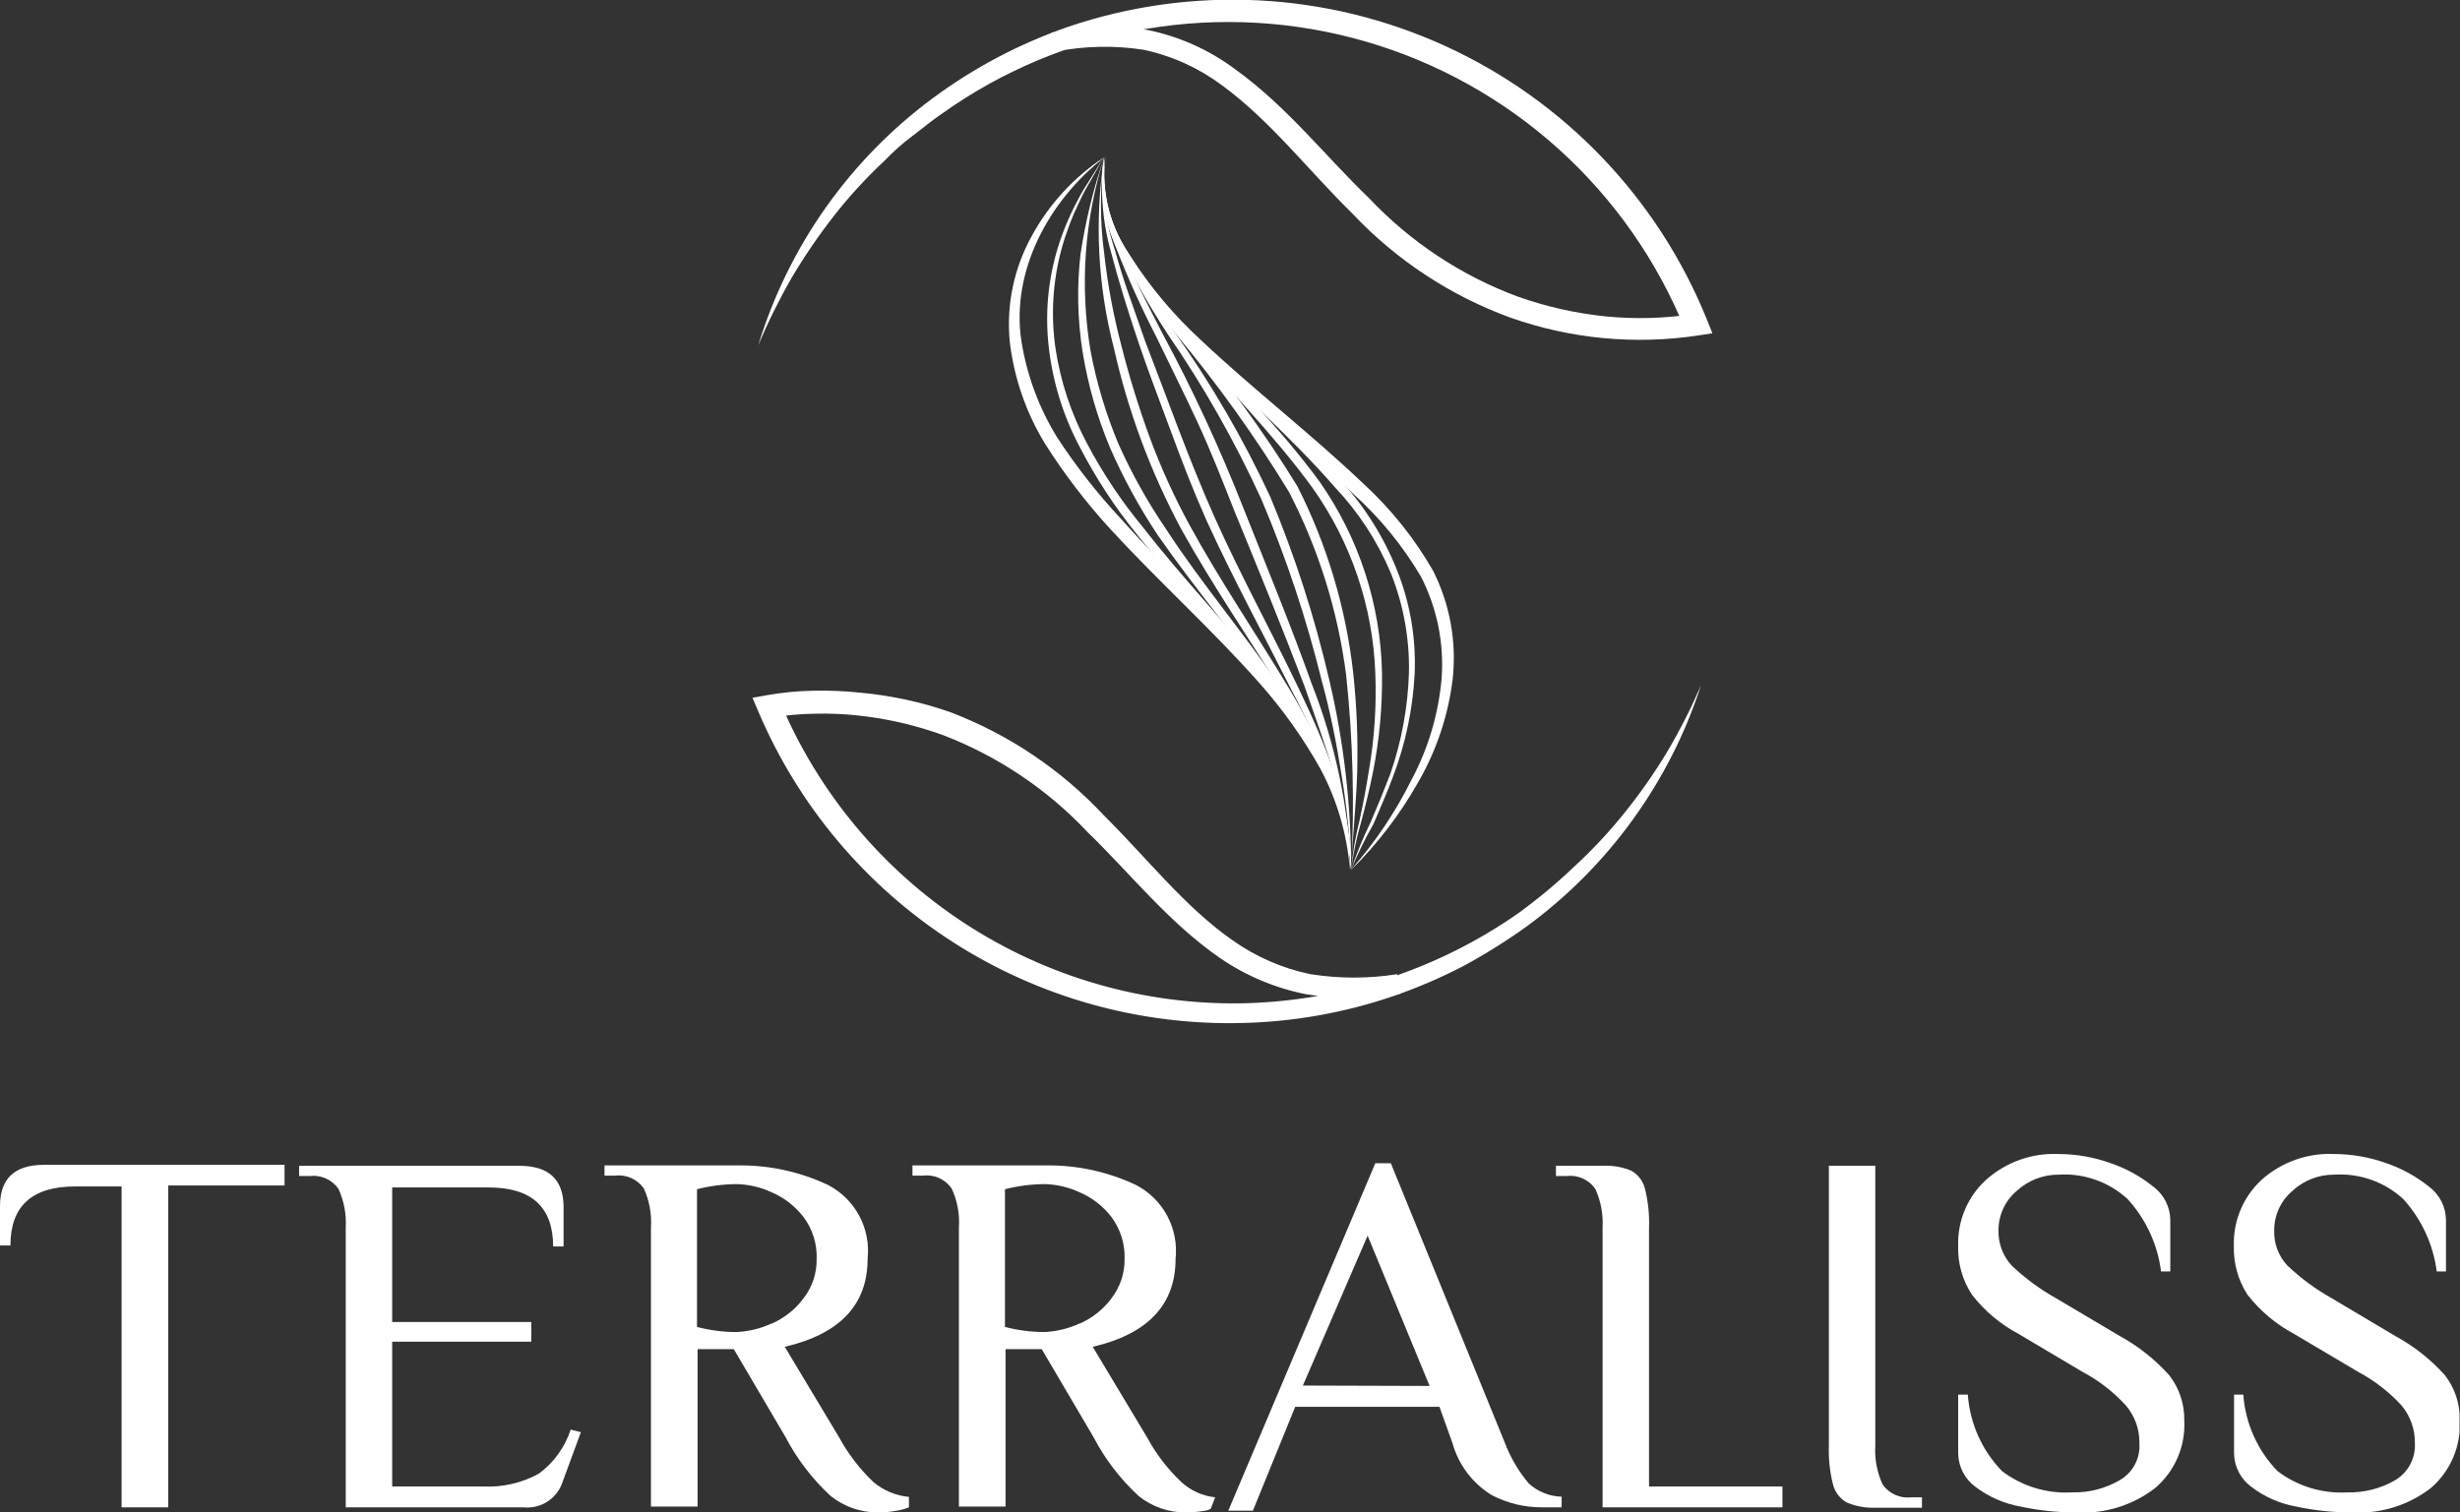
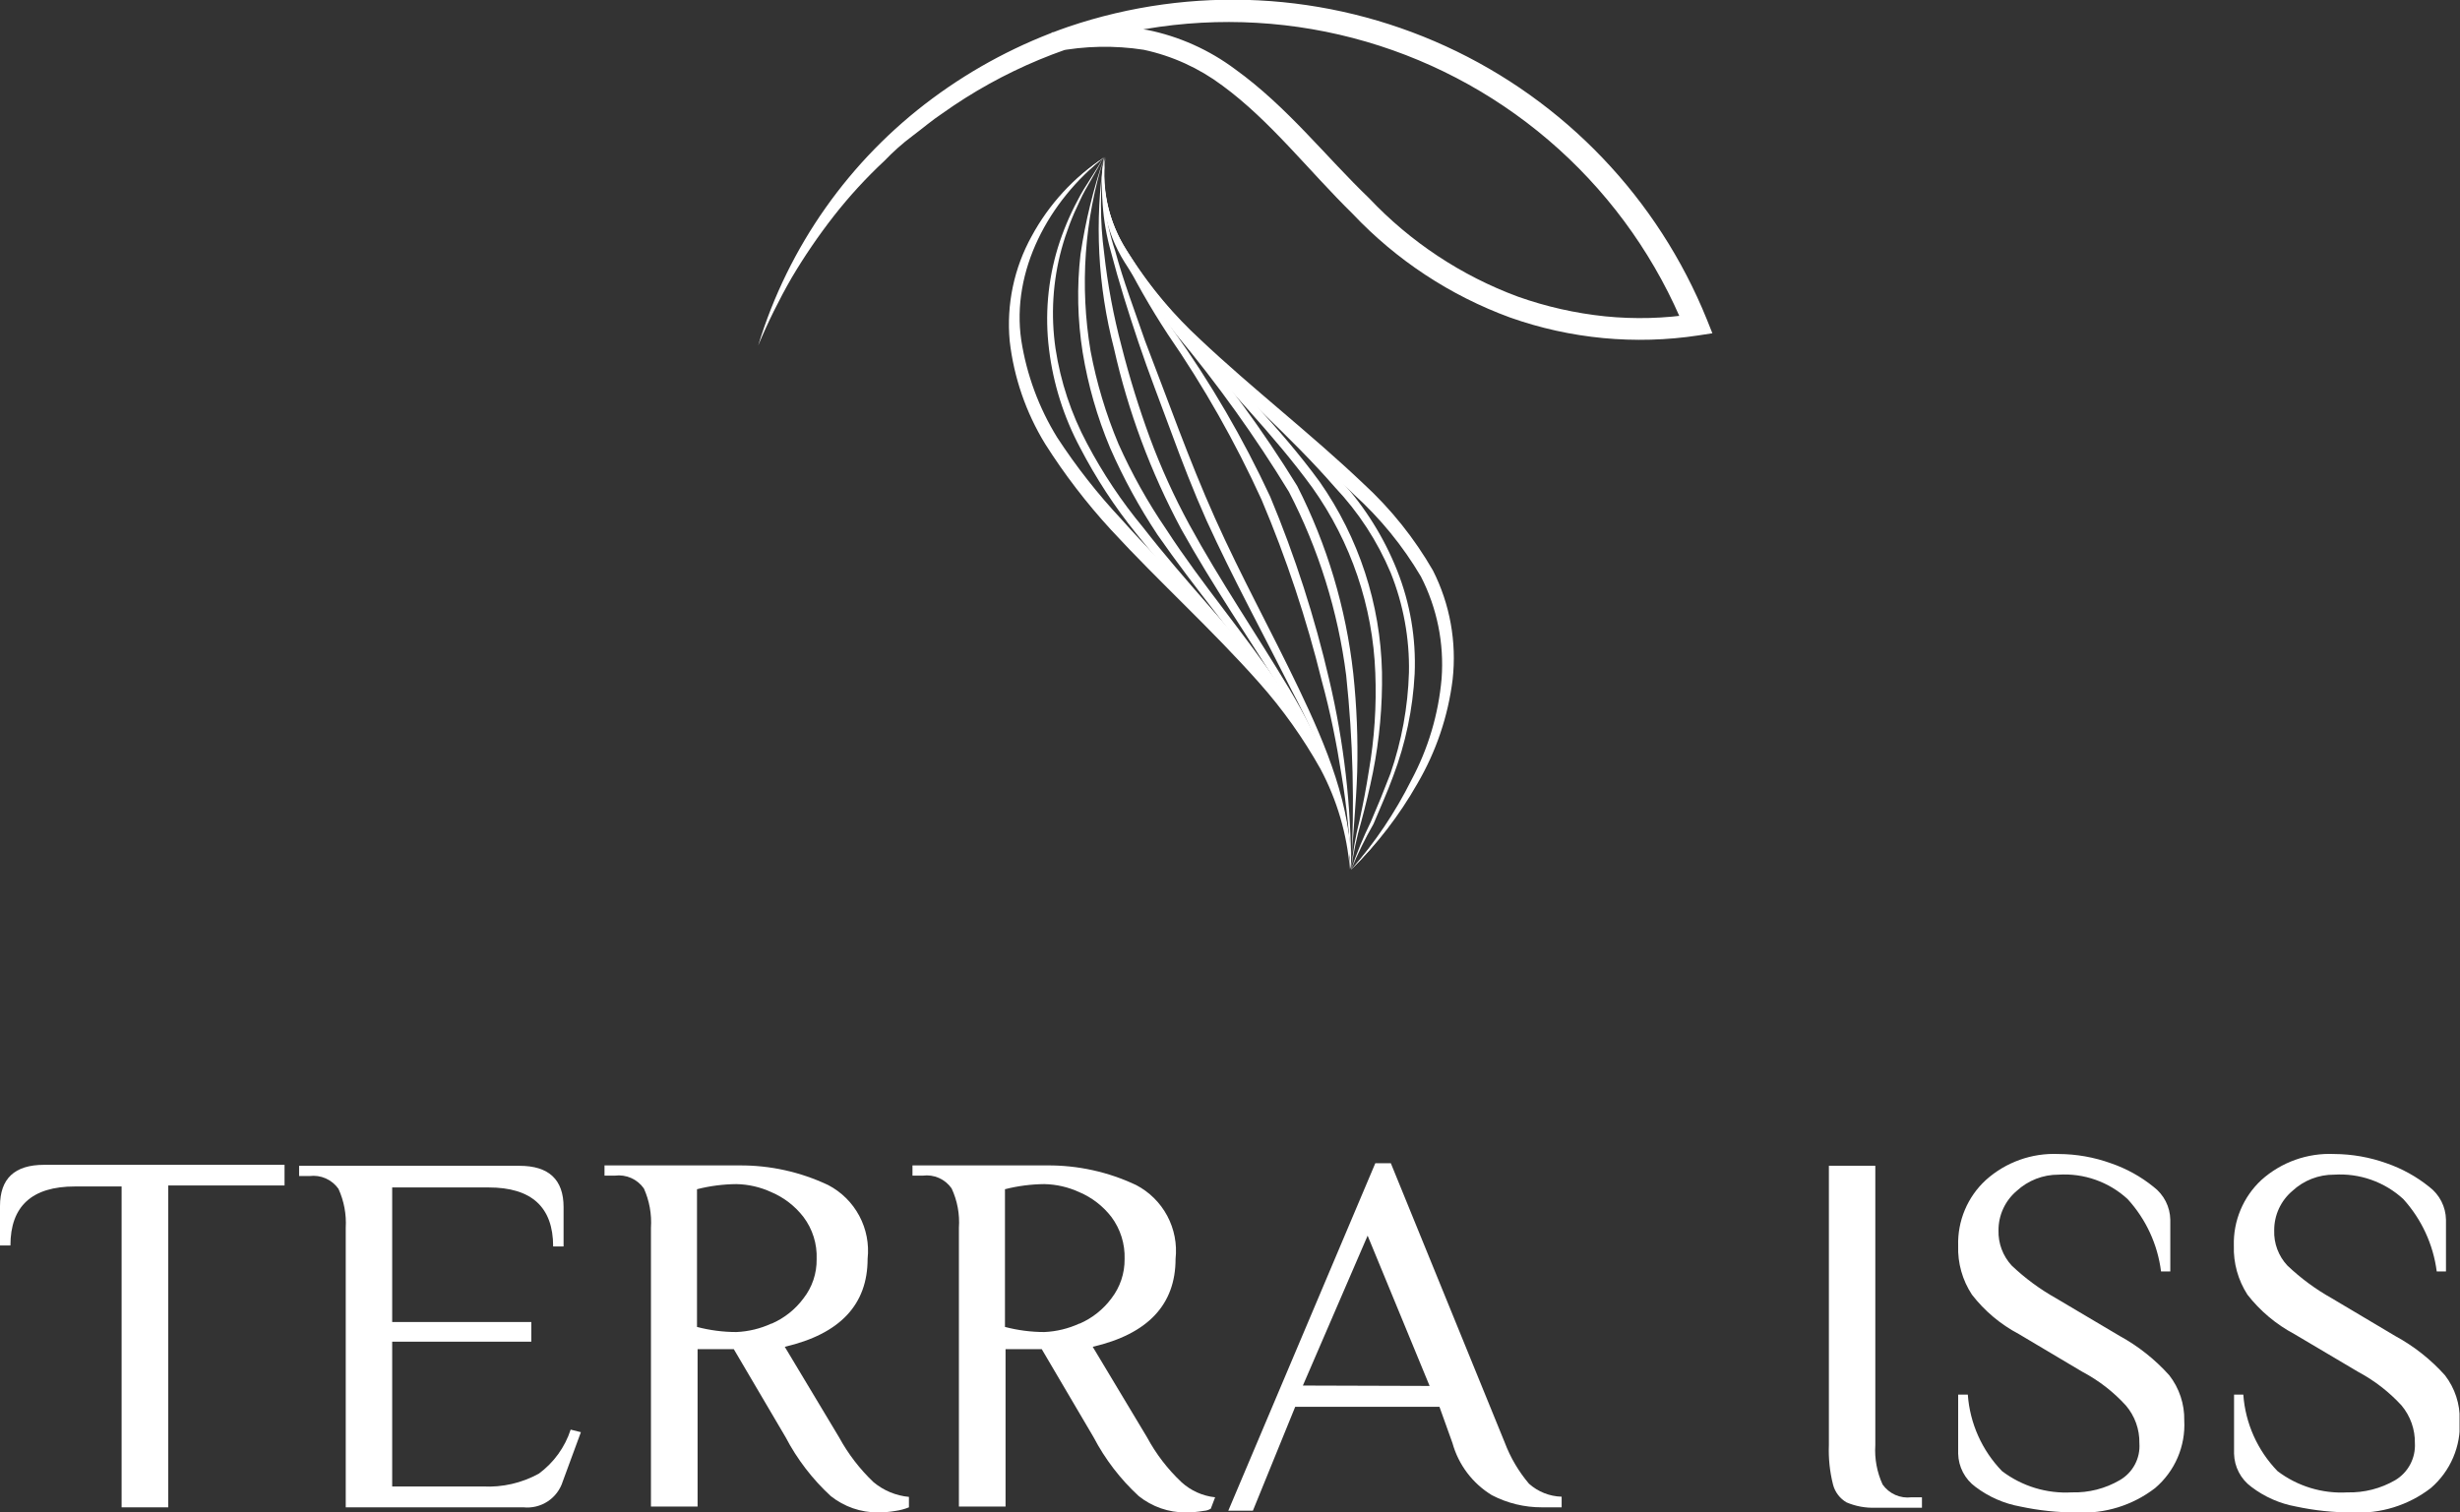
<svg xmlns="http://www.w3.org/2000/svg" width="1709" height="1051" viewBox="0 0 1709 1051" fill="none">
  <rect x="0" y="0" width="1709" height="1051" fill="#333333" stroke="none" />
  <g clip-path="url(#clip0_299_108)">
    <path d="M730.56 22.558C752.438 18.136 774.916 17.535 796.999 20.78C819.14 25.262 840.011 34.6 858.107 48.122C894.334 74.233 920.855 108.683 951.204 137.801C979.938 168.232 1015.3 191.623 1054.55 206.154C1074.13 213.096 1094.46 217.685 1115.12 219.825C1135.61 221.888 1156.28 221.337 1176.63 218.185L1170.75 229.258C1151.34 181.294 1121.31 138.354 1082.92 103.662C1044.53 68.97 998.778 43.429 949.1 28.957C899.422 14.485 847.11 11.459 796.094 20.105C745.079 28.752 696.686 48.847 654.551 78.881C647.306 83.665 640.88 89.27 633.908 94.465C626.936 99.66 620.238 105.675 614.496 111.69C601.807 123.516 590.06 136.314 579.363 149.968C568.651 163.676 558.833 178.06 549.971 193.031C541.245 208.203 533.483 223.91 526.73 240.058C547.676 171.33 590.133 111.142 647.852 68.354C676.57 47.049 708.382 30.268 742.18 18.593C828.116 -10.53 921.936 -5.685 1004.42 32.136C1086.89 69.957 1151.79 137.889 1185.79 222.012L1189.62 231.582L1179.91 233.086C1135.95 239.76 1091.01 235.487 1049.09 220.645C1007.54 205.44 970.093 180.775 939.721 148.601C908.825 118.252 882.578 83.939 849.221 59.468C833.005 47.323 814.349 38.834 794.539 34.588C774.252 31.446 753.574 31.863 733.431 35.818L730.56 22.558Z" fill="white" />
-     <path d="M972.393 690.914C950.883 694.333 928.968 694.333 907.458 690.914C885.996 686.687 865.622 678.128 847.58 665.76C811.627 640.88 785.379 607.113 755.714 578.405C727.733 548.615 693.386 525.529 655.234 510.872C636.176 503.937 616.344 499.346 596.177 497.201C586.1 496.109 575.961 495.698 565.828 495.971C555.838 496.098 545.873 497.012 536.026 498.705L541.905 487.632C568.334 550.672 613.061 604.338 670.306 641.697C727.55 679.056 794.682 698.391 863.028 697.203C931.577 695.759 998.168 674.07 1054.42 634.865C1068.22 624.878 1081.33 613.962 1093.65 602.192C1106.25 590.616 1117.95 578.093 1128.65 564.734C1139.44 551.344 1149.31 537.23 1158.18 522.492C1166.99 507.605 1174.84 492.171 1181.69 476.285C1159.94 543.35 1117.67 601.884 1060.84 643.614C1046.51 653.91 1031.54 663.271 1016 671.639C1000.31 679.736 984.04 686.681 967.335 692.418C933.792 703.804 898.714 710.026 863.302 710.874C791.928 712.739 721.647 693.066 661.614 654.418C601.581 615.769 554.578 559.937 526.73 494.194L522.766 484.898L532.608 483.12C543.399 481.207 554.324 480.155 565.281 479.976C576.099 479.749 586.921 480.206 597.681 481.343C619.126 483.287 640.249 487.879 660.566 495.014C700.944 510.47 737.27 534.921 766.787 566.511C796.862 596.313 822.7 629.807 855.783 653.047C872.129 664.772 890.76 672.923 910.465 676.97C930.392 680.116 950.689 680.116 970.616 676.97L972.393 690.914Z" fill="white" />
    <path d="M767.059 109.365C728.508 139.714 702.397 188.245 709.506 236.502C713.234 260.399 721.693 283.312 734.387 303.899C747.634 324.221 762.638 343.342 779.226 361.042C811.899 397.816 849.083 431.036 880.799 469.587C896.711 488.802 910.464 509.707 921.811 531.925C932.364 554.621 937.823 579.351 937.806 604.38C935.874 579.84 928.893 555.964 917.3 534.249C905.359 512.915 891.15 492.931 874.921 474.645C842.385 437.871 805.474 404.651 771.707 368.014C754.748 349.541 739.468 329.594 726.047 308.41C712.732 286.656 704.334 262.254 701.44 236.912C699.124 211.639 704.459 186.252 716.751 164.048C728.735 141.936 746.021 123.146 767.059 109.365Z" fill="white" />
    <path d="M767.061 109.365C727.827 138.894 701.306 187.835 708.004 236.639C711.523 260.889 719.992 284.155 732.885 304.992C746.238 325.604 761.38 345 778.135 362.956C811.081 399.593 848.128 432.813 880.118 471.091C896.252 490.087 910.236 510.811 921.813 532.882C932.379 555.462 938.107 580.002 938.628 604.927C937.276 579.87 930.563 555.396 918.942 533.156C906.896 511.693 892.598 491.575 876.29 473.141C843.89 435.957 806.98 402.874 773.35 366.237C756.437 347.857 741.202 328.001 727.827 306.906C714.614 285.39 706.176 261.288 703.083 236.229C700.689 211.266 705.73 186.153 717.574 164.048C729.487 142.145 746.453 123.399 767.061 109.365Z" fill="white" />
    <path d="M938.626 604.38C937.214 580.878 930.929 557.926 920.171 536.983C909.359 516.179 896.392 496.568 881.483 478.473C851.954 441.836 819.008 407.932 789.343 370.748C774.393 352.234 761.341 332.266 750.381 311.144C739.027 289.887 731.704 266.712 728.782 242.791C725.821 219.016 727.918 194.885 734.934 171.977C738.447 160.678 743.024 149.738 748.604 139.304C753.936 128.641 761.455 119.345 766.65 108.818C761.865 119.618 754.756 129.188 749.971 139.987C744.824 150.518 740.659 161.501 737.531 172.797C731.355 195.408 729.913 219.05 733.293 242.244C736.786 265.292 744.183 287.575 755.166 308.137C766.1 328.889 779.157 348.452 794.128 366.51C822.973 403.694 856.056 437.461 885.037 475.055C899.597 493.862 912.194 514.108 922.632 535.48C932.687 557.087 938.134 580.552 938.626 604.38Z" fill="white" />
    <path d="M938.627 604.38C937.336 581.661 931.478 559.437 921.402 539.034C911.556 518.57 899.744 499.111 886.131 480.934C859.747 444.023 830.218 409.163 804.107 371.568C791.398 352.418 780.375 332.201 771.161 311.144C762.268 289.906 755.891 267.699 752.159 244.978C748.553 222.368 748.047 199.372 750.655 176.625C754.085 153.756 759.576 131.245 767.06 109.365C753.316 152.827 750.083 198.93 757.627 243.885C761.804 266.062 768.311 287.736 777.04 308.547C786.283 329.223 797.355 349.033 810.123 367.741C834.866 405.882 864.805 440.605 890.233 478.473C915.66 516.341 939.037 558.173 938.627 604.38Z" fill="white" />
    <path d="M938.627 604.38C937.446 582.138 932.017 560.327 922.632 540.128C913.61 519.856 903.148 500.257 891.326 481.481C867.676 443.75 842.522 406.975 820.649 367.741C799.445 328.174 783.716 285.91 773.895 242.107C762.619 198.784 760.293 153.617 767.06 109.365C764.121 131.414 764.121 153.756 767.06 175.805C769.482 197.769 773.549 219.521 779.227 240.877C784.69 262.391 791.261 283.609 798.913 304.446C806.577 325.123 815.714 345.225 826.254 364.596C847.58 403.695 872.734 440.469 895.564 478.473C907.061 497.684 917.07 517.748 925.503 538.487C934.126 559.387 938.584 581.771 938.627 604.38Z" fill="white" />
    <path d="M938.626 604.38C937.575 582.453 932.958 560.843 924.956 540.401C917.082 519.81 907.951 499.722 897.614 480.25C877.792 440.879 856.602 402.054 838.284 361.862C829.261 341.63 821.195 320.85 813.676 300.344C806.158 279.838 798.092 259.332 790.983 238.143C783.874 216.953 777.312 196.174 771.707 174.711C765.732 153.472 764.15 131.237 767.059 109.365C765.085 131.307 767.692 153.42 774.715 174.301C780.457 195.49 788.386 216.27 795.494 236.912C811.352 277.924 825.98 319.62 844.025 359.948C862.071 400.277 882.987 438.145 902.262 478.473C921.538 518.801 939.036 560.497 938.626 604.38Z" fill="white" />
-     <path d="M938.626 604.38C937.41 582.443 933.555 560.732 927.143 539.718C921.264 518.528 913.472 497.749 906.364 477.106C890.779 436.094 873.964 395.082 857.149 354.07C849.083 333.564 841.018 313.058 831.858 293.236C822.699 273.413 812.72 253.727 803.15 233.768C793.008 214.108 783.882 193.94 775.809 173.344C767.248 153.177 764.228 131.09 767.06 109.365C765.46 131.212 769.657 153.093 779.226 172.797C787.566 193.03 797.682 212.579 807.798 232.128C828.715 270.995 847.294 311.076 863.438 352.156C879.706 393.168 896.657 434.18 911.285 475.192C927.505 516.439 936.745 560.098 938.626 604.38Z" fill="white" />
    <path d="M938.627 604.38C937.831 582.203 935.594 560.101 931.929 538.214C928.511 516.341 924.137 494.604 918.258 473.141C907.68 430.128 893.692 388.026 876.426 347.235C858.143 307.123 836.369 268.697 811.354 232.401C799.107 213.754 788.057 194.349 778.271 174.301C768.031 154.295 764.121 131.646 767.061 109.365C765.068 131.451 769.835 153.62 780.731 172.934C791.052 192.527 802.557 211.473 815.181 229.667C841.108 266.021 863.624 304.691 882.441 345.184C899.651 386.386 913.37 428.96 923.453 472.458C933.644 515.689 938.737 559.964 938.627 604.38Z" fill="white" />
    <path d="M938.627 604.38C941.117 559.339 939.974 514.171 935.209 469.314C929.529 424.795 916.063 381.621 895.428 341.766C872.055 303.426 845.872 266.871 817.095 232.401C802.88 214.265 790.213 194.967 779.227 174.711C768.067 154.87 763.789 131.893 767.06 109.365C764.977 131.901 770.409 154.492 782.508 173.617C793.814 192.886 806.709 211.177 821.059 228.3C850.637 262.56 877.426 299.132 901.169 337.665C921.886 378.396 935.085 422.53 940.131 467.947C942.554 490.645 943.468 513.48 942.865 536.3C942.181 559.403 939.584 581.823 938.627 604.38Z" fill="white" />
    <path d="M938.628 604.38C939.698 592.807 941.663 581.335 944.506 570.066C946.967 558.72 949.154 547.373 950.931 535.89C954.846 513.329 956.358 490.416 955.443 467.536C953.724 421.37 938.567 376.709 911.833 339.032C884.492 301.438 851.682 268.902 821.47 233.495C805.901 216.08 792.159 197.116 780.458 176.898C768.16 156.723 763.323 132.875 766.788 109.502C764.291 132.634 770.001 155.907 782.919 175.258C795.064 194.83 809.123 213.147 824.888 229.94C855.784 264.527 889.277 297.063 916.891 334.931C944.02 373.768 959.05 419.764 960.091 467.126C960.466 490.478 958.358 513.804 953.802 536.71C951.478 548.193 948.744 559.54 945.736 570.75C942.509 581.761 940.132 593.004 938.628 604.38Z" fill="white" />
    <path d="M938.627 604.38C942.442 593.015 947.009 581.918 952.298 571.16C957.083 560.087 961.594 549.014 965.969 537.53C973.763 514.935 978.096 491.291 978.819 467.4C979.291 443.632 974.967 420.012 966.105 397.953C956.873 376.015 943.768 355.918 927.417 338.622C896.112 302.532 859.064 271.362 826.118 235.955C809.164 218.626 794.256 199.407 781.688 178.675C768.745 157.894 763.88 133.085 768.018 108.955C764.966 133.036 770.957 157.392 784.833 177.308C797.479 197.279 812.337 215.76 829.125 232.401C862.619 266.714 899.529 298.02 931.792 334.248C948.366 352.48 961.517 373.551 970.617 396.449C979.679 419.25 983.825 443.707 982.784 468.22C981.533 492.545 976.506 516.528 967.883 539.307C963.781 550.654 958.723 561.591 954.212 572.527C948.327 582.793 943.121 593.433 938.627 604.38Z" fill="white" />
    <path d="M938.627 604.38C955.572 585.805 969.92 565.018 981.28 542.588C993.311 520.678 1000.71 496.528 1003.02 471.638C1005.17 446.911 1000.44 422.069 989.346 399.867C976.56 378.214 960.566 358.625 941.908 341.766C906.091 306.77 865.899 275.874 829.946 240.193C811.572 222.653 795.495 202.855 782.098 181.273C768.364 159.989 763.006 134.369 767.061 109.365C763.825 134.453 770.172 159.839 784.833 180.453C798.743 201.31 815.232 220.326 833.91 237.049C870.137 271.773 910.192 302.532 946.83 337.529C965.626 354.913 981.668 375.058 994.404 397.269C1006.03 420.37 1010.78 446.327 1008.07 472.048C1005.11 497.427 997.02 521.939 984.287 544.092C971.857 566.156 956.498 586.436 938.627 604.38Z" fill="white" />
    <path d="M938.626 604.38C955.186 585.53 969.246 564.624 980.458 542.178C992.18 520.284 999.342 496.241 1001.51 471.501C1003.32 447.026 998.357 422.524 987.157 400.687C974.601 379.389 958.883 360.121 940.54 343.544C904.996 308.547 864.668 277.651 828.987 241.697C810.68 223.929 794.654 203.953 781.277 182.23C767.599 160.42 762.713 134.23 767.606 108.955C764.833 134.004 771.459 159.19 786.198 179.632C799.716 200.304 815.742 219.222 833.909 235.955C870.41 270.406 910.465 301.165 947.239 336.161C966.306 353.677 982.58 374.009 995.496 396.449C1007.32 419.827 1012.07 446.147 1009.17 472.184C1006.01 497.703 997.682 522.31 984.696 544.502C972.201 566.508 956.694 586.662 938.626 604.38Z" fill="white" />
    <path d="M52.085 824.477C22.192 824.477 7.245 838.148 7.245 865.489H0V838.148C0 819.009 10.116 809.439 30.622 809.439H197.678V823.794H116.884V1047.45H84.485V824.477H52.085Z" fill="white" />
    <path d="M235.134 826.118C232.906 822.952 229.859 820.453 226.319 818.887C222.779 817.322 218.879 816.75 215.038 817.232H207.793V810.123H360.904C381.274 810.123 391.527 819.693 391.527 838.831V866.173H384.281C384.281 838.831 369.335 825.161 339.441 825.161H272.455V918.668H369.107V932.339H272.455V1032.95H335.477C348.993 1033.66 362.436 1030.58 374.302 1024.07C384.707 1016.43 392.453 1005.72 396.448 993.447L403.557 995.224L390.98 1029.4C389.21 1035.1 385.519 1040.02 380.535 1043.31C375.55 1046.6 369.579 1048.06 363.638 1047.45H240.192V853.186C240.732 843.886 238.996 834.595 235.134 826.118Z" fill="white" />
    <path d="M577.175 1039.65C564.407 1027.9 553.769 1014.02 545.733 998.642L509.779 937.534H484.625V1046.9H452.226V853.187C452.848 843.807 451.158 834.419 447.304 825.845C445.065 822.657 441.995 820.144 438.429 818.577C434.862 817.011 430.934 816.451 427.072 816.959H419.963V809.851H513.47C534.88 809.672 556.053 814.346 575.398 823.521C584.582 828.326 592.104 835.788 596.981 844.934C601.859 854.079 603.866 864.483 602.74 874.786C602.74 906.593 583.555 926.962 545.186 935.894L582.917 998.779C589.226 1010.35 597.298 1020.86 606.841 1029.95C613.819 1035.77 622.398 1039.35 631.448 1040.2V1047.45C628.507 1048.64 625.431 1049.46 622.289 1049.91C618.226 1050.62 614.11 1050.99 609.985 1051C598.076 1051.06 586.503 1047.06 577.175 1039.65ZM536.163 919.763C544.9 915.948 552.487 909.916 558.173 902.264C564.268 894.468 567.501 884.817 567.333 874.923C567.742 864.407 564.507 854.073 558.173 845.668C552.346 838.11 544.672 832.178 535.89 828.443C528.256 824.904 519.969 822.995 511.556 822.838C502.333 822.921 493.153 824.115 484.215 826.392V922.087C493.14 924.433 502.328 925.628 511.556 925.641C519.972 925.282 528.238 923.285 535.89 919.763H536.163Z" fill="white" />
    <path d="M791.121 1039.65C778.352 1027.9 767.714 1014.02 759.678 998.641L723.724 937.533H698.57V1046.9H666.171V853.185C666.826 843.79 665.086 834.383 661.113 825.844C658.906 822.656 655.862 820.139 652.316 818.571C648.77 817.003 644.86 816.445 641.017 816.958H633.908V809.849H727.279C748.734 809.66 769.953 814.334 789.344 823.52C798.527 828.325 806.049 835.787 810.927 844.932C815.804 854.078 817.811 864.481 816.685 874.785C816.685 906.638 797.409 927.007 759.131 935.893L796.863 998.778C803.116 1010.38 811.193 1020.91 820.786 1029.95C827.253 1035.86 835.446 1039.55 844.163 1040.47L841.155 1048.4C839.66 1049.29 837.972 1049.81 836.234 1049.91C832.126 1050.63 827.964 1050.99 823.794 1051C811.925 1051.07 800.391 1047.07 791.121 1039.65ZM750.109 919.761C758.845 915.947 766.433 909.915 772.119 902.263C778.155 894.436 781.381 884.805 781.278 874.922C781.621 864.415 778.392 854.102 772.119 845.666C766.291 838.109 758.617 832.177 749.835 828.441C742.196 824.918 733.912 823.01 725.502 822.836C716.278 822.92 707.099 824.114 698.16 826.391V922.085C707.085 924.432 716.274 925.626 725.502 925.64C733.916 925.267 742.179 923.271 749.835 919.761H750.109Z" fill="white" />
    <path d="M1036.37 1038.97C1022.99 1030.8 1013.22 1017.85 1009.03 1002.74L1000.01 977.588H899.803L870.411 1049.77H853.322L955.442 808.346H966.242L1045.39 1002.47C1049.33 1012.88 1055.02 1022.55 1062.21 1031.04C1068.47 1036.63 1076.51 1039.83 1084.9 1040.06V1047.45H1071.23C1059.1 1047.5 1047.13 1044.59 1036.37 1038.97ZM993.173 963.097L950.111 858.654L905.134 962.824L993.173 963.097Z" fill="white" />
-     <path d="M1108.28 826.117C1106.05 822.952 1103.01 820.452 1099.47 818.887C1095.93 817.321 1092.03 816.749 1088.18 817.231H1080.94V810.122H1113.34C1120.17 809.72 1126.99 810.889 1133.3 813.54C1135.62 814.852 1137.65 816.618 1139.27 818.731C1140.89 820.845 1142.07 823.264 1142.73 825.844C1144.98 834.775 1145.95 843.981 1145.6 853.185V1032.95H1238.29V1047.45H1113.34V853.185C1113.88 843.885 1112.14 834.594 1108.28 826.117Z" fill="white" />
    <path d="M1282.85 1044.03C1280.53 1042.69 1278.5 1040.9 1276.88 1038.76C1275.26 1036.62 1274.08 1034.19 1273.42 1031.59C1271.17 1022.66 1270.2 1013.45 1270.55 1004.25V810.123H1302.81V1004.25C1302.21 1013.64 1303.95 1023.03 1307.87 1031.59C1310.1 1034.75 1313.15 1037.25 1316.69 1038.82C1320.23 1040.38 1324.13 1040.96 1327.97 1040.47H1335.21V1047.72H1302.81C1295.97 1047.97 1289.16 1046.71 1282.85 1044.03Z" fill="white" />
    <path d="M1403.57 1046.9C1392.25 1044.86 1381.57 1040.17 1372.4 1033.23C1368.75 1030.56 1365.77 1027.09 1363.68 1023.08C1361.6 1019.07 1360.46 1014.64 1360.37 1010.12V969.112H1367.07C1368.5 989.083 1376.92 1007.91 1390.85 1022.29C1404.76 1032.83 1421.96 1038.07 1439.38 1037.05C1451.03 1037.38 1462.54 1034.45 1472.6 1028.58C1477.07 1026.02 1480.72 1022.25 1483.14 1017.7C1485.56 1013.15 1486.65 1008.01 1486.27 1002.88C1486.45 993.269 1483.09 983.929 1476.84 976.63C1468.19 967.153 1457.97 959.244 1446.63 953.254L1402.47 927.006C1389.8 920.32 1378.71 910.997 1369.94 899.665C1363.3 889.58 1359.96 877.688 1360.37 865.625C1360.12 857.077 1361.71 848.575 1365.03 840.696C1368.36 832.818 1373.34 825.747 1379.64 819.965C1393.45 807.576 1411.56 801.096 1430.09 801.919C1442.49 801.966 1454.79 804.139 1466.45 808.345C1477.23 812.03 1487.27 817.583 1496.12 824.749C1499.66 827.424 1502.54 830.87 1504.56 834.825C1506.57 838.78 1507.66 843.142 1507.74 847.579V883.533H1501.31C1498.95 864.766 1490.83 847.193 1478.07 833.225C1471.63 827.308 1464.06 822.755 1455.81 819.842C1447.57 816.928 1438.82 815.715 1430.09 816.274C1419.3 816.236 1408.89 820.29 1400.97 827.62C1397.01 830.986 1393.83 835.177 1391.66 839.9C1389.48 844.623 1388.37 849.763 1388.39 854.962C1388.13 864.002 1391.42 872.787 1397.55 879.432C1406.82 888.248 1417.15 895.872 1428.31 902.125L1472.6 928.373C1485.55 935.471 1497.2 944.716 1507.05 955.714C1513.99 964.654 1517.66 975.704 1517.44 987.02C1517.92 995.887 1516.34 1004.74 1512.83 1012.9C1509.32 1021.06 1503.97 1028.29 1497.21 1034.05C1481.61 1046.08 1462.2 1052.1 1442.53 1051C1429.43 1051.03 1416.37 1049.65 1403.57 1046.9Z" fill="white" />
    <path d="M1595.09 1046.9C1583.81 1044.86 1573.18 1040.18 1564.06 1033.23C1560.41 1030.56 1557.43 1027.09 1555.35 1023.08C1553.26 1019.08 1552.13 1014.64 1552.03 1010.13V969.113H1558.46C1559.89 989.084 1568.31 1007.91 1582.24 1022.29C1596.15 1032.83 1613.35 1038.07 1630.77 1037.06C1642.42 1037.35 1653.91 1034.41 1663.99 1028.58C1668.4 1025.95 1672 1022.16 1674.41 1017.63C1676.82 1013.1 1677.94 1008 1677.66 1002.88C1677.83 993.296 1674.53 983.976 1668.37 976.632C1659.69 967.188 1649.47 959.284 1638.16 953.255L1593.86 927.007C1581.22 920.283 1570.13 910.967 1561.33 899.666C1554.8 889.54 1551.51 877.667 1551.89 865.626C1551.65 857.092 1553.23 848.605 1556.54 840.731C1559.84 832.857 1564.78 825.778 1571.03 819.966C1584.88 807.556 1603.04 801.076 1621.61 801.921C1634.01 801.986 1646.31 804.159 1657.98 808.346C1668.74 812.063 1678.77 817.613 1687.64 824.751C1691.18 827.426 1694.07 830.871 1696.08 834.826C1698.1 838.782 1699.19 843.143 1699.26 847.581V883.535H1692.84C1690.41 864.785 1682.3 847.229 1669.6 833.227C1663.16 827.309 1655.59 822.757 1647.34 819.843C1639.09 816.93 1630.34 815.716 1621.61 816.275C1610.81 816.196 1600.39 820.256 1592.5 827.622C1588.53 830.988 1585.36 835.179 1583.18 839.902C1581.01 844.624 1579.9 849.765 1579.92 854.963C1579.76 859.444 1580.48 863.913 1582.06 868.112C1583.63 872.312 1586.01 876.159 1589.08 879.434C1598.35 888.25 1608.68 895.873 1619.84 902.127L1663.99 928.375C1677 935.439 1688.7 944.688 1698.58 955.716C1705.47 964.674 1709.09 975.722 1708.83 987.022C1709.3 995.875 1707.74 1004.72 1704.25 1012.87C1700.77 1021.02 1695.46 1028.27 1688.74 1034.05C1673.14 1046.08 1653.73 1052.1 1634.05 1051C1620.96 1051.02 1607.9 1049.65 1595.09 1046.9Z" fill="white" />
  </g>
  <defs>
    <clipPath id="clip0_299_108">
      <rect width="1708.69" height="1051" fill="white" />
    </clipPath>
  </defs>
</svg>